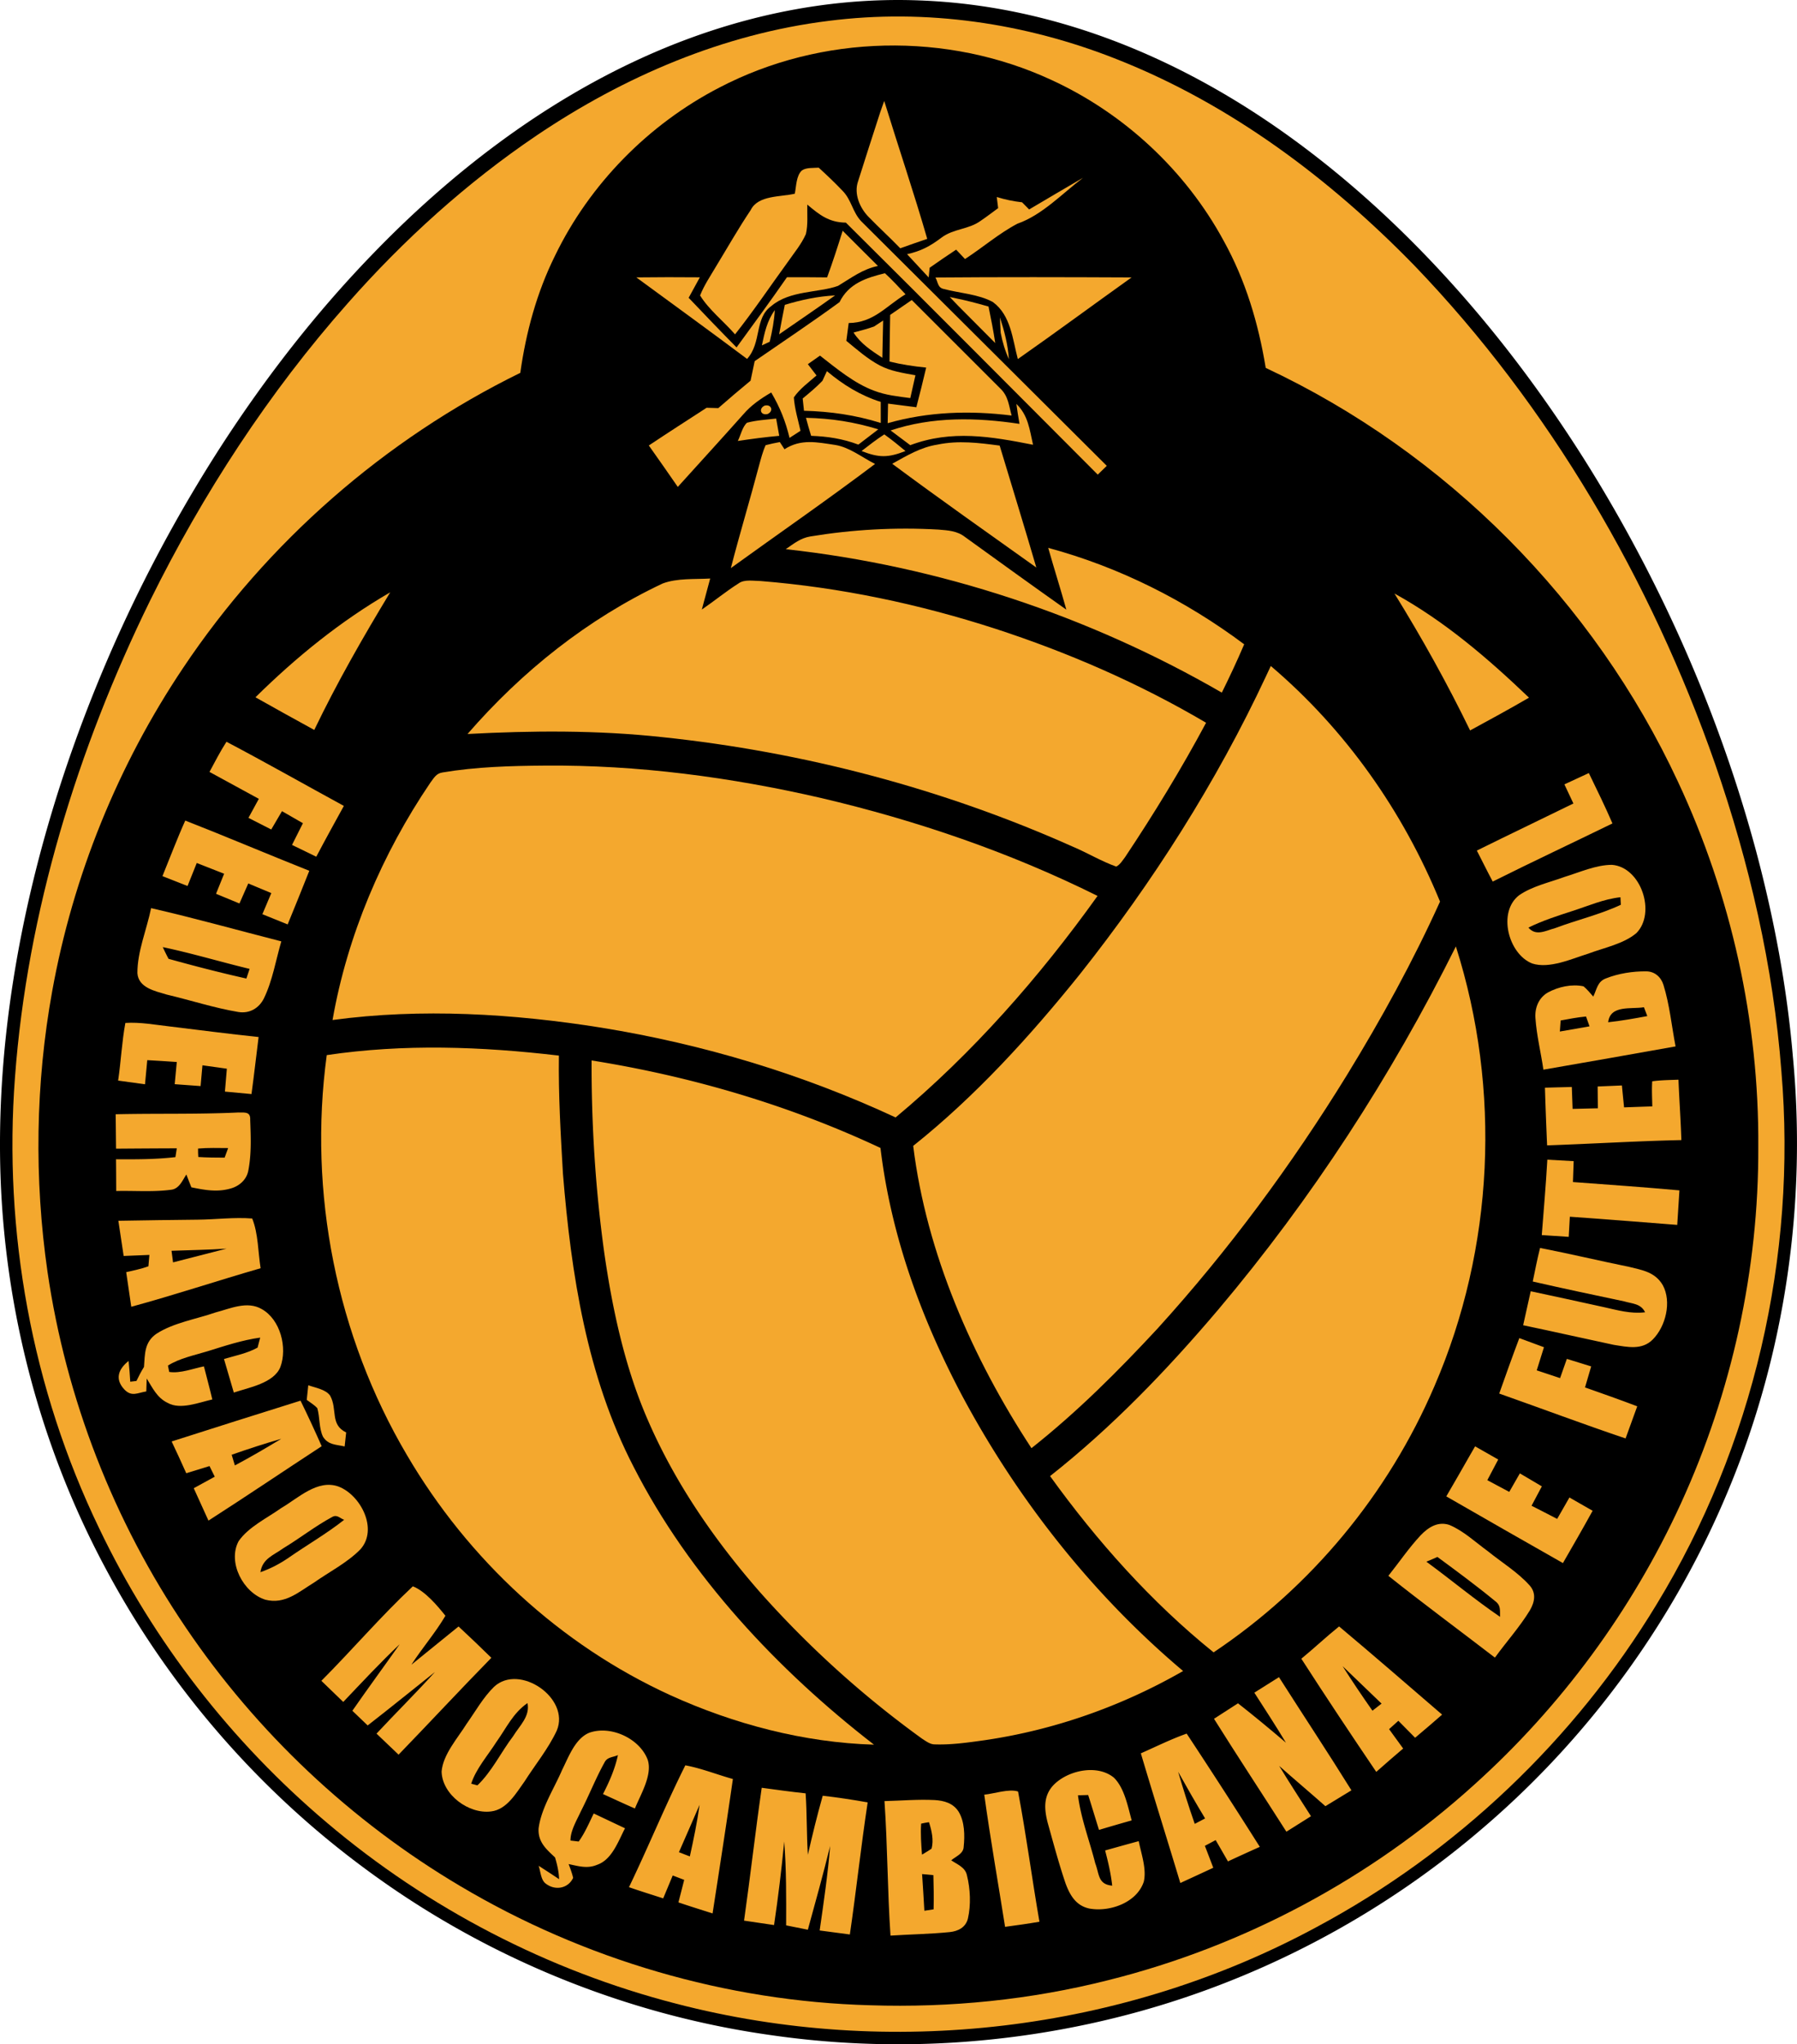
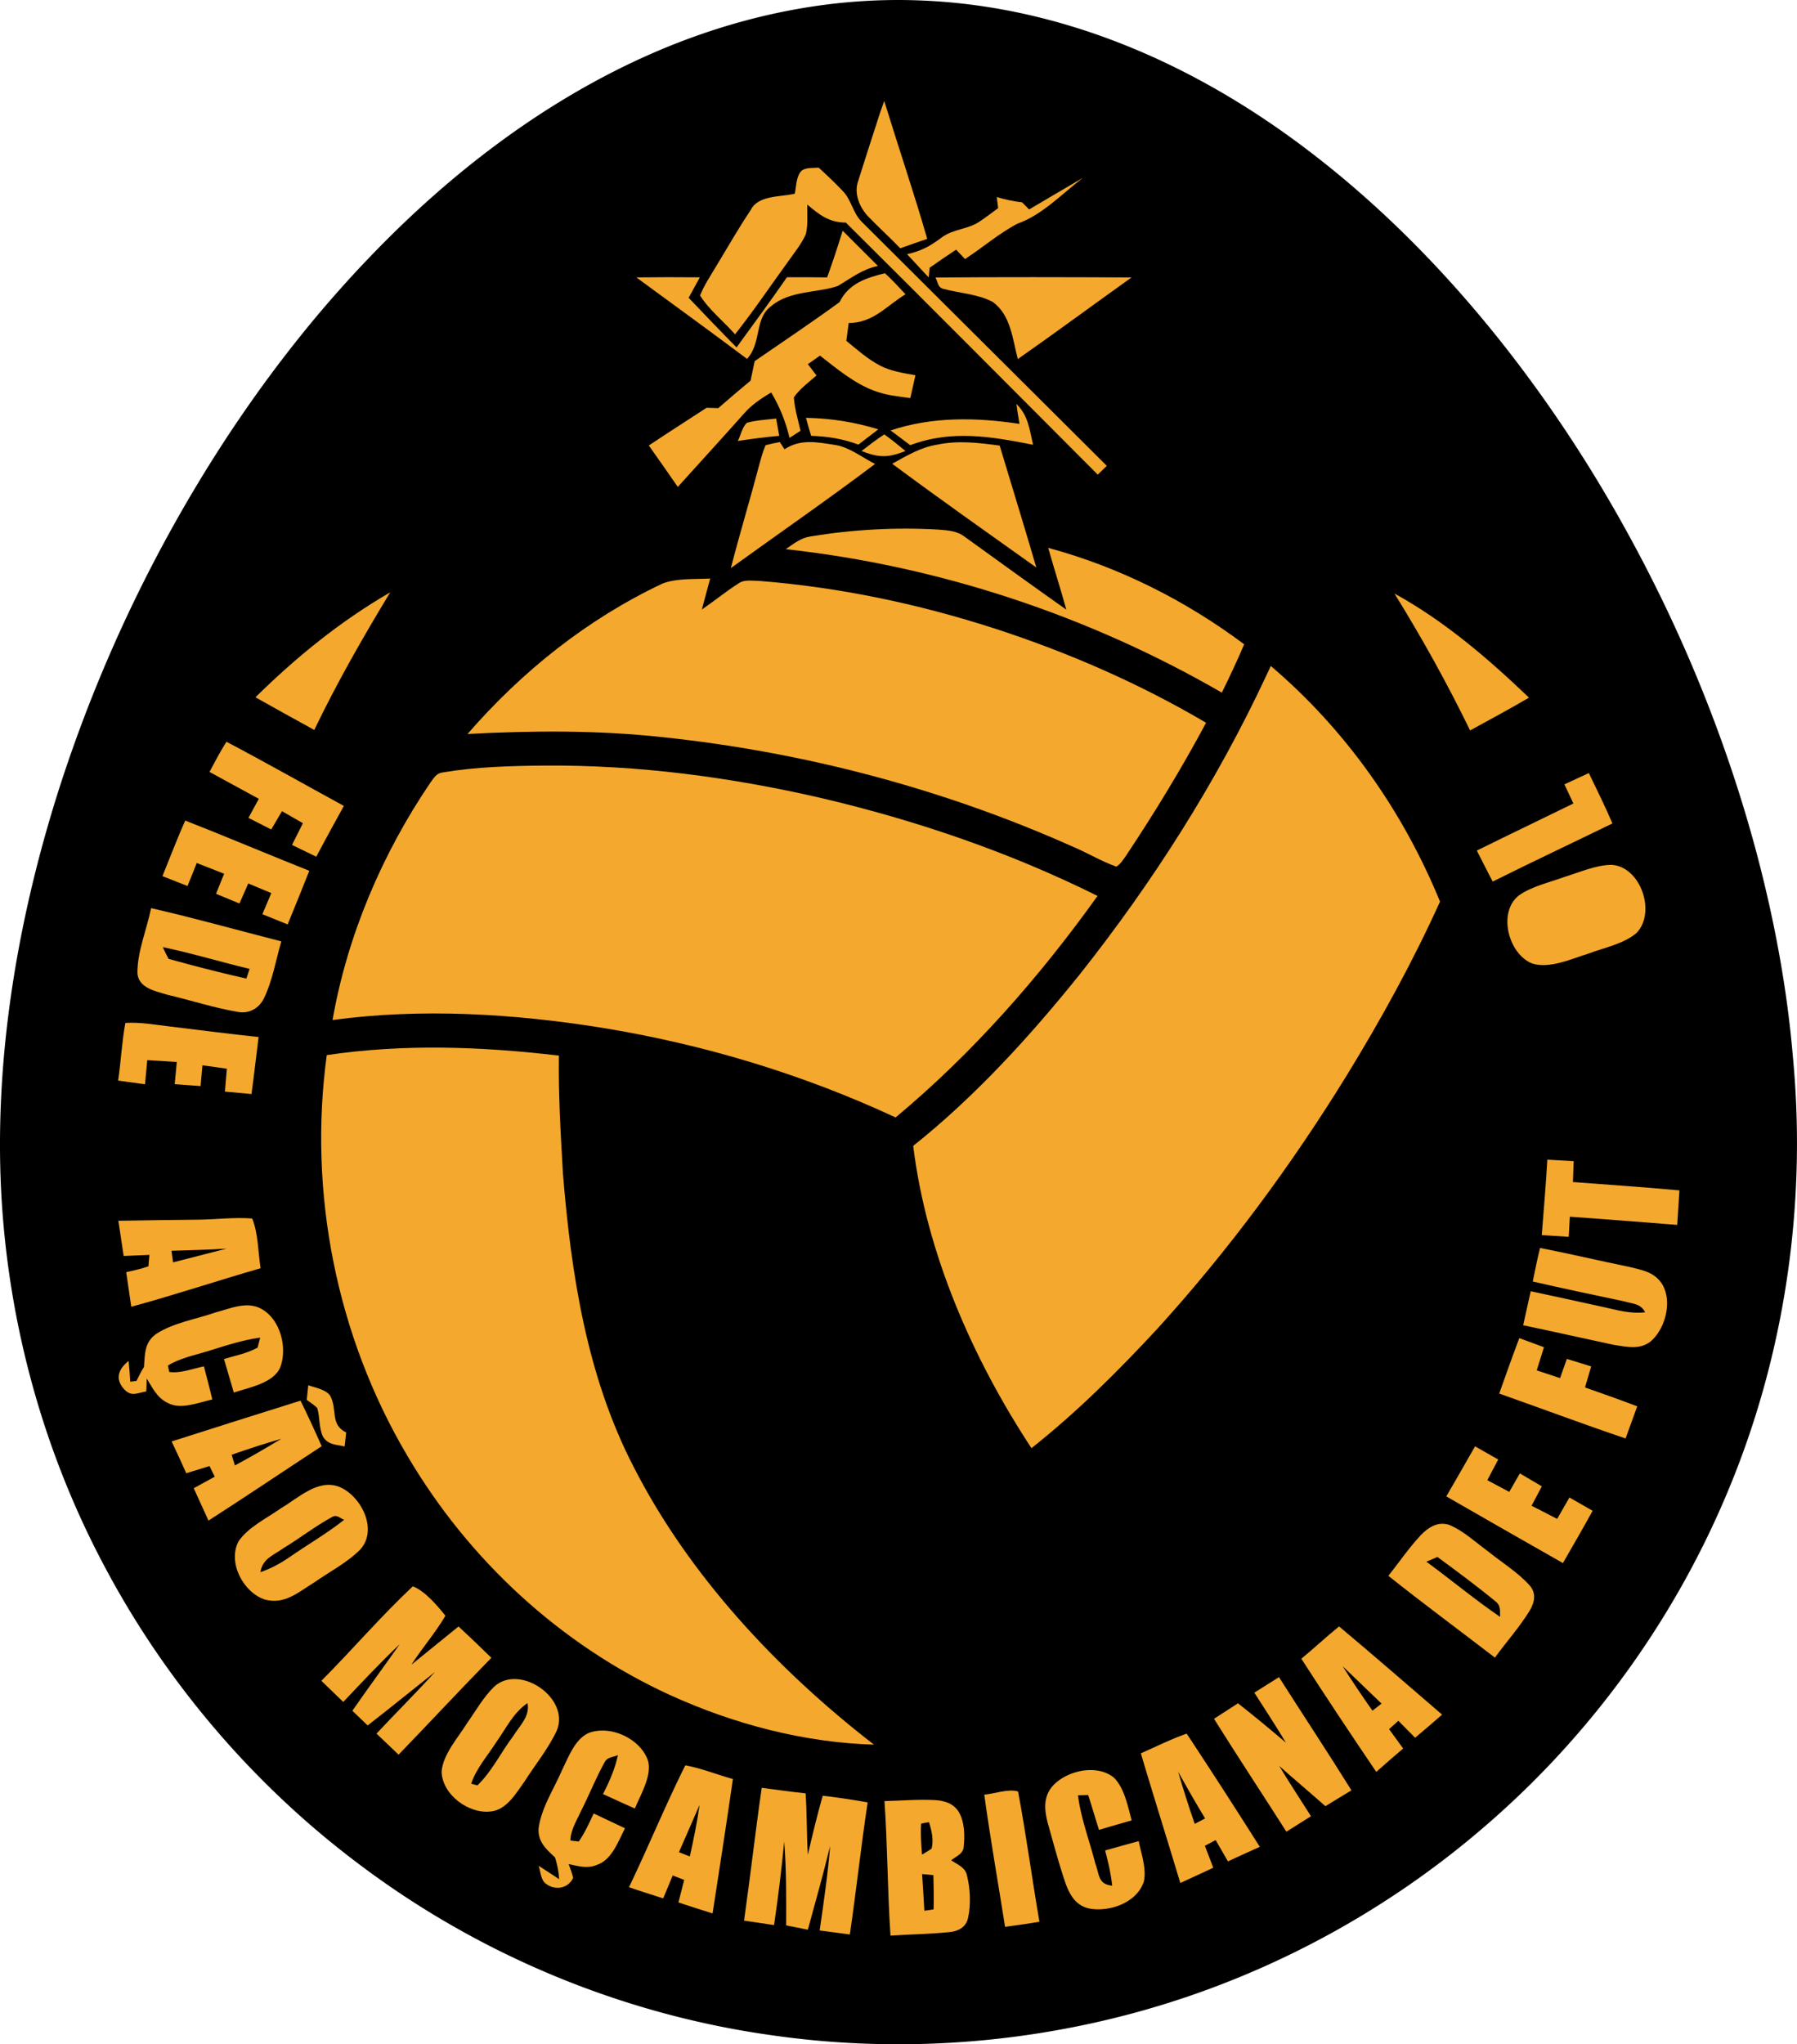
<svg xmlns="http://www.w3.org/2000/svg" viewBox="62.04 29.94 474.89 540.11">
  <path d="M304.99 30.05c35.3 1.29 68.28 14.92 96.8 35.25 33.59 23.96 61.49 57 82.73 92.19 18.33 30.43 32.54 63.44 41.72 97.77 4.66 17.58 8.05 35.6 9.59 53.73 3.69 38.59-1.95 78.16-16.78 114.02-14.03 34.1-36.16 64.86-64.05 88.98-27.82 24.19-61.31 41.76-97.06 50.78-29.91 7.57-61.41 9.31-91.95 4.9-39.06-5.44-76.59-20.93-108.18-44.53-28.13-20.89-51.51-48.08-67.97-79.01C72.88 412.44 63.47 376.89 62.19 341c-1.22-34.71 5.03-70.08 15.6-103.08a383.455 383.455 0 0 1 42.82-90.32c11.66-17.98 24.79-34.89 39.69-50.31 20.61-21.4 44.69-39.96 71.85-52.26 22.88-10.34 47.67-15.95 72.84-14.98Z" />
-   <path fill="#f4a82e" d="M357.23 45.61c29.97 11.83 56.27 31.56 78.63 54.53 35.65 37.1 62.48 83.12 79.41 131.59 9.07 26.17 15.43 53.65 17.54 81.29 4.14 48.95-7.4 98.85-32.98 140.81-21.64 35.74-52.95 65.5-89.78 85.22-51.31 27.77-112.84 34.94-169.27 20.3-33.86-8.72-65.63-25.21-92.31-47.8-25.25-21.33-45.96-47.96-60.22-77.8C70.44 396.84 62.92 355.37 66 314.53c3.22-43.51 16.52-86.77 35.68-125.85 13.93-28.23 31.42-55.1 52.32-78.69 14.68-16.65 31.37-31.77 49.78-44.21 23.16-15.63 49.33-26.86 77.2-30.32 25.85-3.3 52.09.56 76.25 10.15Z" />
  <path d="M339.91 51.07c19.21 8.83 35.44 23.92 45.52 42.51 5.79 10.45 9.17 21.81 11.1 33.56 47.63 22.31 86.77 61.71 108.96 109.38 14.06 30.05 21.44 63.3 21.21 96.48.13 32.37-6.99 64.79-20.47 94.21-12.9 28.18-31.64 53.63-54.69 74.35-27.34 24.72-60.78 42.6-96.54 51.54-20.6 5.22-41.8 7.34-63.02 6.65-37.95-1.01-75.66-12.09-108.28-31.47-28.85-17.08-53.81-40.6-72.59-68.37-19.03-28.06-31.6-60.38-36.51-93.92-3.55-24.55-3.19-49.79 1.24-74.19 5.5-30.44 17.36-59.68 34.58-85.37 22.21-33.22 53.24-60.39 89.12-77.98 1.51-10.73 4.34-21.19 9.16-30.92 9.16-18.95 24.72-34.76 43.4-44.43 27-14.11 60.19-14.84 87.81-2.03Z" />
  <path fill="#f4a82e" d="M295.71 56.61c3.74 12.16 7.84 24.22 11.37 36.44-2.38.83-4.77 1.62-7.13 2.49-2.7-2.8-5.58-5.42-8.29-8.21-2.38-2.38-4.04-6.19-2.85-9.52 1.95-6.1 3.87-12.21 5.87-18.29.34-.97.69-1.94 1.03-2.91ZM278.4 74.24c2.15 1.97 4.28 3.98 6.28 6.09 2.38 2.39 2.64 5.62 4.93 8.05 21.58 21.47 43.36 43.15 64.92 64.64-.8.78-1.59 1.55-2.39 2.32-22.17-22.21-44.29-44.48-66.56-66.58-4.46-.04-6.99-2.06-10.2-4.77-.05 2.56.22 5.31-.37 7.8-1.17 2.66-3.15 5.02-4.8 7.4-4.63 6.36-9.03 12.92-13.92 19.09-2.98-3.43-6.84-6.42-9.24-10.27 1.06-2.71 2.77-5.2 4.24-7.71 3.02-4.96 5.9-10.04 9.14-14.86 1.94-3.97 7.87-3.42 11.65-4.32.4-1.89.35-4.78 1.89-6.15 1.16-.81 3.06-.62 4.43-.73Zm69.85 2.67c-5.5 4.18-10.82 9.86-17.33 12.13-4.91 2.58-9.21 6.33-13.86 9.34-.78-.82-1.56-1.65-2.34-2.48-2.36 1.55-4.68 3.16-7 4.78-.09.86-.17 1.71-.26 2.57-1.89-2.06-3.81-4.09-5.71-6.15 3.63-.8 6.1-2.11 9.03-4.33 3.24-2.47 7.21-2.14 10.45-4.51 1.57-1.06 3.07-2.22 4.59-3.33-.12-.98-.24-1.96-.37-2.94 2.23.69 4.37 1.14 6.69 1.4.62.63 1.24 1.26 1.87 1.89 4.74-2.79 9.47-5.61 14.24-8.37Z" />
  <path fill="#f4a82e" d="M284.73 90.91c3.12 3.09 6.19 6.22 9.32 9.3-4.13.86-7.04 3.17-10.54 5.26-5.09 1.86-12.72 1.15-17.62 5.32-4.55 3.23-2.49 9.64-6.42 13.98-9.7-7.26-19.5-14.38-29.27-21.54 5.6-.07 11.19-.07 16.79-.02-.99 1.8-1.98 3.6-2.96 5.41 4.19 4.4 8.38 8.79 12.66 13.11 4.47-6.15 8.98-12.28 13.32-18.54 3.53-.01 7.07-.01 10.61.04 1.49-4.07 2.82-8.19 4.11-12.32Zm11.17 11.22c1.92 1.77 3.66 3.65 5.44 5.56-5.25 3.2-8.42 7.52-15.02 7.6-.2 1.57-.41 3.13-.62 4.7 2.75 2.28 5.65 4.81 8.81 6.49 2.86 1.53 6.28 2.03 9.45 2.61-.44 2.01-.89 4.02-1.36 6.03-3.32-.45-6.47-.75-9.62-1.97-5.18-1.92-9.91-5.87-14.24-9.25-1.07.75-2.14 1.51-3.21 2.26.77.99 1.53 1.99 2.29 2.98-2.03 1.79-4.46 3.54-5.99 5.8.2 2.96 1.11 5.93 1.76 8.82-.97.62-1.94 1.25-2.9 1.87-1.06-4.42-2.54-8.08-4.84-11.99-2.75 1.61-5.33 3.37-7.41 5.81-5.71 6.42-11.52 12.76-17.28 19.14-2.53-3.66-5.08-7.32-7.66-10.95 5.06-3.37 10.17-6.65 15.27-9.96l3.09.09c2.81-2.46 5.65-4.87 8.53-7.25.35-1.72.72-3.44 1.09-5.16 7.48-5.17 15.07-10.22 22.42-15.59 2.43-4.93 7.03-6.42 12-7.64Zm13.35 1.13c17.27-.14 34.55-.1 51.83-.02-10.04 7.16-19.96 14.5-30.06 21.57-1.4-5.26-1.83-11.55-6.57-15.05-3.74-2.09-8.89-2.37-12.98-3.46-1.66-.35-1.51-1.75-2.22-3.04Z" />
-   <path fill="#f4a82e" d="M282.73 107.99c-4.88 3.5-9.86 6.85-14.79 10.28.47-2.6.98-5.2 1.5-7.79 4.37-1.32 8.72-2.25 13.29-2.49Zm30.3.42c1.27.26 2.53.54 3.78.82 2.17.5 4.31 1.1 6.46 1.69.66 3.21 1.3 6.42 1.78 9.66-3.25-3.27-6.51-6.52-9.75-9.8-.76-.79-1.52-1.58-2.27-2.37Zm-10.04.8c7.8 7.82 15.62 15.61 23.42 23.4 2.11 2.02 2.22 4.45 2.97 7.12-11.05-1.37-22-1.04-32.76 2.02.03-1.72.06-3.45.1-5.17 2.49.32 4.99.65 7.48.96.9-3.49 1.78-6.97 2.6-10.48-3.28-.32-6.48-.8-9.69-1.59.04-4.11.09-8.22.17-12.33 1.9-1.3 3.8-2.62 5.71-3.93Zm-36.19 2.66c-.17 2.84-.69 5.6-1.35 8.36-.69.32-1.38.64-2.07.97.7-3.33 1.37-6.52 3.42-9.33Zm28.63 2.75c-.09 3.28-.14 6.57-.21 9.86-2.91-1.9-5.69-3.7-7.62-6.68 1.81-.49 3.67-.96 5.43-1.59.81-.53 1.61-1.06 2.4-1.59Zm30.86-.82c1.17 3.6 2.12 7.24 2.37 11.03-1.02-2.24-1.71-4.56-2.17-6.97-.09-1.35-.15-2.7-.2-4.06ZM280.56 128c4.34 3.63 8.81 6.4 14.23 8.13.01 1.85.01 3.7.01 5.56-6.68-2.09-13.3-3.04-20.29-3.22-.12-1.08-.24-2.16-.35-3.24 1.81-1.51 3.59-2.96 5.23-4.68.4-.84.78-1.69 1.17-2.55Zm-16.45 9.11c1.8-.46 2.47 1.46.78 2.22-1.82.45-2.46-1.42-.78-2.22Z" />
  <path fill="#f4a82e" d="M330.64 136.67c3.13 3.02 3.48 6.75 4.4 10.78-11.1-2.18-21.5-4-32.45.11-1.73-1.3-3.47-2.58-5.19-3.89 11.03-3.7 22.7-3.45 34.06-1.74-.3-1.75-.6-3.5-.82-5.26Zm-71.2 4.96c2.49-.67 5.16-.8 7.71-1.1.28 1.52.55 3.04.82 4.56-3.67.33-7.31.81-10.95 1.36.76-1.49 1.17-3.67 2.42-4.82Zm15.59-1.3c6.71.15 12.71 1.09 19.12 3.04-1.75 1.36-3.51 2.7-5.27 4.04-4.12-1.55-8.08-2.16-12.48-2.32-.5-1.58-.95-3.16-1.37-4.76Zm20.7 4.38c1.94 1.37 3.77 2.88 5.6 4.4-4.64 1.8-6.97 1.8-11.61 0 1.97-1.53 3.92-3.04 6.01-4.4Zm-31.36 2.85c1.24-.32 2.49-.59 3.75-.82.41.63.82 1.26 1.24 1.9 4.36-2.84 8.67-1.84 13.47-1.13 3.78.64 7 3.27 10.46 5.01-12.49 9.43-25.42 18.35-38.11 27.52 2.34-9.07 5.06-18.04 7.45-27.09.5-1.81.97-3.68 1.74-5.39Z" />
  <path fill="#f4a82e" d="M326.22 147.67c3.23 10.74 6.55 21.45 9.69 32.22-12.73-9.08-25.54-18.09-38.09-27.42 3.89-2.14 7.48-4.36 11.96-5.06 5.55-1.16 10.9-.47 16.44.26Z" />
  <path fill="#f4a82e" d="M310.02 169.86c2.57.22 4.96.32 7.07 1.98 8.89 6.42 17.79 12.85 26.75 19.18-1.52-5.47-3.25-10.87-4.79-16.33 18.75 5.07 36.25 13.87 51.79 25.48-1.84 4.32-3.83 8.56-5.91 12.77-35.19-20.35-74.83-33.48-115.24-37.9 2.1-1.44 3.87-2.93 6.48-3.36 11.19-1.84 22.53-2.47 33.85-1.82Zm-60.3 12.93c-.73 2.74-1.48 5.47-2.21 8.2 3.29-2.25 6.39-4.81 9.76-6.94 1.49-1.09 3.98-.61 5.74-.6 21.12 1.7 41.86 6.07 62.01 12.59 19.35 6.3 38.21 14.51 55.75 24.86-6.52 12.18-13.73 23.98-21.39 35.48-.67.87-1.35 2.04-2.36 2.52-4-1.42-7.69-3.68-11.61-5.32-34.27-15.3-71.12-24.98-108.43-28.89-17.1-1.85-34.24-1.73-51.39-.82 14.39-16.57 31.66-30.37 51.56-39.76 3.85-1.46 8.5-1.08 12.57-1.32Zm-84.56 3.65c-7.19 11.86-14.06 23.86-20.07 36.36-5.19-2.85-10.38-5.71-15.54-8.63 10.8-10.64 22.46-20.12 35.61-27.73Zm265.39.31c13.3 7.34 24.63 17.08 35.56 27.52-5.14 2.98-10.34 5.83-15.57 8.66-6.06-12.46-12.71-24.4-19.99-36.18Zm-32.68 19.15c19.73 16.77 34.92 38.33 44.72 62.25-7.14 15.8-15.54 31.06-24.6 45.84-14.61 23.73-31.31 46.34-50.05 66.97-10.49 11.3-21.21 22.02-33.32 31.6-15.6-23.77-27.76-51.49-31.25-79.87 16.36-13.02 30.92-29.01 44-45.29 19.27-24.3 36.12-50.74 49.26-78.85.42-.88.83-1.77 1.24-2.65Zm-275.98 20.02c10.42 5.49 20.68 11.31 31.02 16.95-2.45 4.46-4.92 8.92-7.29 13.43-2.13-1.04-4.26-2.1-6.41-3.12.95-1.92 1.91-3.83 2.88-5.74-1.84-1.07-3.68-2.12-5.53-3.18-.95 1.61-1.9 3.22-2.84 4.84-2-1.03-4-2.06-6.02-3.07.91-1.67 1.82-3.35 2.74-5.03-4.35-2.37-8.69-4.75-13.04-7.11 1.46-2.71 2.82-5.37 4.49-7.97Z" />
  <path fill="#f4a82e" d="M206 232.22c24.5-.22 49.18 3.06 73.03 8.56 25.15 5.9 49.9 14.35 73.06 25.87-15.36 21.46-33.06 41.62-53.37 58.53-24.68-11.48-50.86-19.35-77.71-23.71-23.29-3.72-47.66-5.2-71.09-2.03 3.91-22.34 13.12-43.93 25.83-62.68.95-1.24 1.54-2.49 3.25-2.73 8.86-1.49 18.03-1.75 27-1.81Zm275.92 1.97c2.13 4.41 4.3 8.8 6.24 13.31-10.54 5.14-21.15 10.12-31.64 15.36-1.45-2.71-2.79-5.46-4.2-8.19 8.48-4.2 17.02-8.27 25.52-12.44-.8-1.68-1.59-3.36-2.38-5.05 2.15-.99 4.3-1.99 6.46-2.99ZM111 246.74c10.97 4.3 21.83 8.92 32.78 13.27-1.86 4.74-3.8 9.45-5.72 14.17-2.23-.9-4.45-1.8-6.68-2.7.79-1.86 1.57-3.72 2.36-5.58-2.04-.84-4.07-1.69-6.09-2.54-.78 1.76-1.55 3.53-2.33 5.29-2.06-.86-4.13-1.71-6.19-2.56.71-1.77 1.42-3.54 2.14-5.3-2.41-.95-4.82-1.91-7.23-2.84-.8 2.03-1.61 4.06-2.44 6.08l-6.63-2.61c2-4.89 3.86-9.86 6.03-14.68Zm377.04 11.7c7.71.6 11.7 12.74 6.44 18.04-3.4 2.88-8.58 3.86-12.69 5.42-4.42 1.37-10.33 4.1-14.89 2.59-6.27-2.54-9.15-13.6-3.41-18.01 3.47-2.41 8.07-3.4 12.01-4.85 4-1.22 8.33-3.19 12.54-3.19Z" />
-   <path d="m490.27 267 .11 1.99c-5.54 2.6-11.64 4.01-17.37 6.17-2.42.63-5.05 2.25-7.06-.14 3.72-1.83 7.63-3.09 11.56-4.36 4.32-1.38 8.28-3.17 12.76-3.66Z" />
  <path fill="#f4a82e" d="M101.97 269.88c11.53 2.64 22.94 5.85 34.41 8.78-1.46 4.99-2.33 10.45-4.63 15.13-1.31 2.58-3.83 4.01-6.74 3.53-6.41-1.08-12.66-3.13-18.98-4.62-3.01-.92-7.39-1.76-7.68-5.63-.03-5.75 2.48-11.56 3.62-17.19Z" />
  <path d="M105.06 280.18c7.71 1.62 15.28 3.91 22.94 5.75-.28.85-.56 1.7-.85 2.55-6.89-1.54-13.77-3.32-20.57-5.21a58.94 58.94 0 0 1-1.52-3.09Z" />
-   <path fill="#f4a82e" d="M446.78 280c12.03 37.82 10.1 79.69-5.65 116.15-12.21 28.52-32.59 53.12-58.38 70.36-16.46-13.26-30.87-29.45-43.21-46.57 16.49-13.02 30.86-27.98 44.43-43.97 24.74-29.31 45.72-61.65 62.81-95.97Zm50.3 6.58c2.25.01 3.91 1.5 4.56 3.58 1.63 5.25 2.16 10.86 3.2 16.25-11.63 2.1-23.28 4.11-34.93 6.15-.65-4.52-1.79-9.03-2.1-13.59-.21-2.74.85-5.42 3.31-6.82 2.76-1.49 6.32-2.28 9.4-1.61.95.8 1.76 1.78 2.57 2.71.95-1.94 1.08-3.95 3.33-4.8 3.28-1.31 7.14-1.91 10.66-1.87Z" />
  <path d="M496.48 296.06c.3.78.59 1.56.89 2.34-3.43.64-6.86 1.25-10.34 1.63.52-4.67 6.17-3.39 9.45-3.97Zm-15.3 2.45c.31.86.62 1.73.92 2.6-2.61.45-5.23.91-7.84 1.37l.21-2.92c2.23-.41 4.44-.84 6.71-1.05Z" />
  <path fill="#f4a82e" d="M95.17 300.21c3.9-.26 7.94.5 11.81.94 7.8.93 15.59 1.98 23.4 2.78-.64 5.02-1.19 10.06-1.88 15.07-2.34-.21-4.68-.43-7.02-.65l.51-6.05c-2.15-.31-4.3-.61-6.45-.9-.16 1.83-.33 3.66-.49 5.49-2.28-.15-4.56-.33-6.84-.5.18-1.96.37-3.91.55-5.86-2.6-.18-5.2-.35-7.8-.49l-.6 6.38c-2.37-.33-4.73-.66-7.1-.98.75-5.05.98-10.21 1.91-15.23Zm114.57 8.63c-.15 10.42.47 20.8 1.07 31.2 2.16 26.52 6.31 53.59 18.69 77.48 14.66 28.75 38.11 53.74 63.51 73.38-18.52-.55-37.02-5.43-53.84-13.08-29.1-13.31-53.42-35.86-69.58-63.42-18.64-31.57-26.13-69.38-21.2-105.69 20.44-3.03 40.89-2.27 61.35.13Z" />
-   <path fill="#f4a82e" d="M218.38 310.12c26.3 4.19 52.21 11.8 76.34 23.12 2.75 22.92 10.55 44.45 21.23 64.8 14.75 27.78 34.68 53.11 58.75 73.4-16.25 9.32-34.17 15.65-52.73 18.32-4.29.6-8.68 1.22-13.01 1.06-1.2-.04-2.28-.89-3.26-1.51a264.329 264.329 0 0 1-43.04-38.95c-11.96-13.72-22.33-28.76-29.55-45.53-5.96-13.74-9.24-29.03-11.37-43.81-2.34-16.85-3.42-33.89-3.36-50.9Zm280.29 5.51c2.29-.32 4.63-.33 6.94-.42.2 5.32.6 10.63.76 15.95-11.84.26-23.65.99-35.48 1.4-.22-5.08-.42-10.16-.57-15.24 2.37-.07 4.73-.13 7.1-.19l.21 5.79c2.23-.05 4.45-.11 6.68-.16-.03-1.92-.05-3.84-.06-5.76l6.41-.27c.18 1.93.38 3.86.57 5.79 2.49-.09 4.98-.18 7.46-.26-.04-2.21-.17-4.44-.02-6.63Zm-373.65 8.24c1.66.05 3.25-.3 3.14 1.93.16 4.39.36 8.98-.48 13.32-.41 2.46-2.37 4.2-4.7 4.84-3.57 1.02-6.84.4-10.37-.32-.45-1.13-.89-2.26-1.32-3.39-1.01 1.52-1.8 3.61-3.79 4-4.83.69-9.87.25-14.75.37-.01-2.8-.02-5.6-.05-8.39 5.25.03 10.47.04 15.7-.57.12-.78.24-1.55.36-2.32-5.35.01-10.7.05-16.05.09-.04-3.03-.06-6.06-.1-9.09 10.81-.25 21.61.04 32.41-.47Z" />
  <path d="M114.38 333.4c2.63-.24 5.31-.14 7.95-.13-.31.84-.62 1.68-.93 2.53-2.33-.01-4.64-.02-6.96-.17-.05-.74-.07-1.49-.06-2.23Z" />
  <path fill="#f4a82e" d="M470.95 336.34c2.32.12 4.64.26 6.96.39-.06 1.84-.12 3.68-.19 5.52 9.38.69 18.77 1.35 28.14 2.2-.2 3.04-.39 6.08-.58 9.12-9.46-.73-18.92-1.51-28.38-2.16l-.3 5.32c-2.37-.16-4.75-.31-7.12-.47.51-6.64 1.1-13.27 1.47-19.92Zm-356.69 15.85c4.78-.04 9.67-.69 14.43-.31 1.61 3.98 1.54 8.9 2.22 13.14-11.42 3.29-22.71 7.06-34.18 10.18-.44-3.04-.91-6.09-1.34-9.14 1.95-.46 3.98-.85 5.87-1.55l.26-3.01c-2.27.08-4.53.18-6.8.28-.45-3.1-.94-6.2-1.4-9.3 6.98-.13 13.96-.21 20.94-.29Z" />
  <path d="M121.91 359.84c-4.72 1.2-9.43 2.41-14.14 3.63-.14-1.02-.27-2.04-.4-3.06 4.85-.18 9.69-.24 14.54-.57Z" />
  <path fill="#f4a82e" d="M469.03 359.66c7.86 1.53 15.65 3.39 23.5 4.99 3.58.88 6.9 1.38 8.93 4.84 2.39 4.37.79 10.89-2.63 14.34-2.88 2.92-6.72 1.99-10.34 1.43-7.98-1.7-15.94-3.51-23.93-5.18.67-2.99 1.33-5.99 2-8.98 6.41 1.38 12.81 2.75 19.21 4.17 3.74.82 7.12 1.85 11.02 1.39-1.14-2.33-3.32-2.23-5.55-2.89-8.06-1.7-16.11-3.4-24.14-5.24.61-2.96 1.19-5.94 1.93-8.87ZM131.19 375.8c4.97 2.77 6.84 10.23 4.94 15.33-1.71 4.27-8.38 5.42-12.3 6.74-.87-2.96-1.75-5.91-2.6-8.87 2.93-.87 6.19-1.5 8.88-3.01l.69-2.64c-4.77.66-9.26 2.16-13.83 3.58-3.47 1.08-7.48 1.85-10.55 3.81l.34 1.68c2.96.44 6.26-.89 9.17-1.47.74 2.91 1.53 5.81 2.22 8.74-3.49.77-8.44 2.82-11.79.91-2.8-1.32-3.99-3.94-5.55-6.44-.04 1.14-.07 2.28-.11 3.41-2.31.37-3.86 1.49-5.77-.49-2.63-2.78-1.59-5.42 1.09-7.56.19 1.83.34 3.65.44 5.48.55-.07 1.1-.13 1.64-.2.61-1.27 1.25-2.51 1.99-3.7.26-3.5.1-6.54 3.28-8.76 4.54-2.93 10.51-3.86 15.6-5.63 3.91-1.02 8.37-3.13 12.22-.91Zm332.36 7.68c2.17.81 4.34 1.61 6.51 2.41-.63 2.04-1.28 4.07-1.91 6.11 2.06.68 4.12 1.37 6.17 2.05.6-1.69 1.2-3.39 1.79-5.08 2.14.66 4.28 1.34 6.43 1.99-.55 1.85-1.1 3.7-1.63 5.55 4.61 1.63 9.23 3.25 13.8 4.99-1.03 2.82-2.05 5.66-3.08 8.49-11.19-3.77-22.25-7.93-33.39-11.86 1.73-4.9 3.47-9.79 5.31-14.65Zm-320.04 12.46c1.82.66 4.6 1.07 5.77 2.74 2.01 3.64-.1 7.62 4.24 9.73-.13 1.23-.26 2.47-.4 3.7-2.26-.53-4.32-.36-5.71-2.55-1.1-2.24-.82-5.15-1.51-7.56-.78-.87-1.87-1.49-2.8-2.2.14-1.28.27-2.57.41-3.86Zm-2.05 4.07c1.95 3.97 3.8 7.99 5.59 12.03-9.99 6.53-19.88 13.22-29.92 19.66-1.29-2.85-2.61-5.7-3.89-8.56 1.85-1.01 3.7-2.02 5.55-3.04-.46-.93-.92-1.87-1.38-2.81-2.05.62-4.1 1.25-6.15 1.89-1.25-2.81-2.54-5.61-3.86-8.39 11.34-3.64 22.7-7.22 34.06-10.78Z" />
  <path d="M136.36 410.09c-4.03 2.44-8.09 4.82-12.25 7.03-.28-.94-.57-1.88-.85-2.82 4.33-1.52 8.69-2.94 13.1-4.21Z" />
  <path fill="#f4a82e" d="M451.86 412.08c2.04 1.15 4.08 2.31 6.11 3.48-.96 1.82-1.92 3.63-2.88 5.46 1.94 1.02 3.87 2.05 5.8 3.09.93-1.64 1.86-3.26 2.8-4.89 1.94 1.15 3.87 2.29 5.81 3.43-.9 1.71-1.81 3.42-2.72 5.12 2.27 1.13 4.51 2.33 6.77 3.48 1.08-1.89 2.16-3.77 3.24-5.66 2.04 1.17 4.08 2.34 6.13 3.51-2.55 4.64-5.2 9.23-7.85 13.82-10.28-5.85-20.57-11.7-30.82-17.62 2.1-3.58 4.15-7.19 6.21-10.79.47-.81.93-1.62 1.4-2.43Zm-300.39 10.61c5.88 2.21 10.59 11.31 5.8 16.61-3.46 3.53-8.19 5.92-12.23 8.76-4.09 2.5-7.69 5.86-12.87 4.54-5.8-1.8-10.08-9.86-7.07-15.47 2.61-3.78 7.58-6.12 11.28-8.76 4.47-2.61 9.55-7.64 15.09-5.68Z" />
  <path d="M152.99 431.49c-4.65 3.67-9.69 6.56-14.56 9.94-2.39 1.65-4.82 2.93-7.57 3.9.56-3.64 3.47-4.45 6.11-6.37 4.35-2.62 8.38-5.81 12.84-8.21 1.3-.74 1.97.29 3.18.74Z" />
  <path fill="#f4a82e" d="M445.03 432.83c3.73 1.54 6.93 4.58 10.18 6.94 3.64 2.95 7.87 5.52 11.01 9 1.86 2.04 1.4 4.42.13 6.62-2.69 4.41-6.22 8.33-9.25 12.51-9.38-7.21-18.91-14.24-28.16-21.61 2.86-3.58 5.46-7.44 8.6-10.78 2.01-2.07 4.49-3.65 7.49-2.68Z" />
  <path d="M441.9 441.3c5.12 3.77 10.3 7.59 15.2 11.62 1.64 1.21 1.29 2.42 1.36 4.21-6.69-4.56-12.94-9.79-19.48-14.58.98-.39 1.96-.81 2.92-1.25Z" />
  <path fill="#f4a82e" d="M171.14 449.06c3.21 1.25 6.44 5.05 8.61 7.78-2.65 4.51-6.15 8.52-8.99 12.93 4.17-3.35 8.3-6.75 12.46-10.1 2.93 2.72 5.82 5.48 8.67 8.28-8.27 8.44-16.3 17.1-24.52 25.59-1.94-1.86-3.88-3.71-5.83-5.56 5.1-5.47 10.43-10.73 15.44-16.28-5.93 4.7-11.8 9.49-17.78 14.12-1.35-1.29-2.7-2.59-4.04-3.88 4.1-5.91 8.36-11.7 12.51-17.58-5.17 4.88-10.02 10.11-14.92 15.25-1.93-1.86-3.86-3.72-5.78-5.58 8.15-8.18 15.76-17.09 24.17-24.97Zm244.78 10.6c9.15 7.67 18.17 15.51 27.22 23.3-2.35 2.06-4.73 4.1-7.13 6.11-1.47-1.49-2.95-2.98-4.43-4.48-.81.74-1.63 1.47-2.45 2.21 1.25 1.7 2.49 3.41 3.72 5.12-2.39 2.03-4.76 4.08-7.11 6.17-6.7-9.89-13.33-19.86-19.8-29.9 3.39-2.77 6.57-5.79 9.98-8.53Z" />
  <path d="M416.85 470.16c3.45 3.28 6.84 6.61 10.29 9.89l-2.41 1.87c-2.71-3.86-5.35-7.77-7.88-11.76Z" />
  <path fill="#f4a82e" d="M209.18 487.17c-2.22 4.78-5.7 9.01-8.53 13.46-2.21 3.08-4.69 7.44-8.84 7.91-5.87.76-12.91-4.4-13.07-10.53.36-4.53 4.28-8.87 6.62-12.63 2.31-3.26 4.37-6.97 7.24-9.77 6.7-6.25 20.19 2.99 16.58 11.56Zm190.85-14.11c6.36 9.98 12.9 19.85 19.15 29.9-2.29 1.39-4.58 2.8-6.88 4.19-4.04-3.58-8.18-7.05-12.21-10.64 2.72 4.48 5.58 8.87 8.4 13.29-2.17 1.36-4.33 2.73-6.5 4.09-6.35-9.96-12.86-19.83-19.13-29.83 2.11-1.36 4.22-2.73 6.34-4.09 4.3 3.37 8.51 6.86 12.67 10.41-2.68-4.47-5.53-8.83-8.35-13.22 2.17-1.36 4.34-2.73 6.51-4.1Z" />
  <path d="M201.44 479.91c.72 3.51-2.09 5.97-3.78 8.73-3.2 4.21-5.63 9.37-9.46 13.01l-1.64-.43c1.27-3.96 4.41-7.49 6.65-11.02 2.7-3.77 4.34-7.58 8.23-10.29Z" />
  <path fill="#f4a82e" d="M233.23 494.95c1.25 4.01-1.92 9.13-3.4 12.81-2.83-1.22-5.62-2.54-8.44-3.81 1.7-3.29 3.16-6.65 3.95-10.29-1.44.64-2.84.46-3.59 2.02-2.3 4.16-4.05 8.63-6.22 12.86-1.07 2.35-2.75 5.07-2.73 7.69l2.17.26c1.61-2.22 2.77-4.94 3.97-7.41 2.76 1.3 5.51 2.61 8.27 3.91-1.75 3.36-3.44 8.31-7.35 9.64-2.63 1.11-4.92.36-7.55-.18.45 1.2.91 2.39 1.19 3.65-1.35 2.83-4.73 3.39-7.15 1.57-1.4-.91-1.45-3.35-1.97-4.77 1.81 1.16 3.62 2.33 5.41 3.54-.07-1.99-.5-3.85-1.07-5.75-2.36-2.2-4.57-4.12-4.34-7.69.68-5.34 4.09-10.48 6.2-15.41 1.7-3.38 3.44-8.31 7.19-9.84 5.68-2.03 13.37 1.52 15.46 7.2Zm142.41-6.97c6.54 9.9 12.99 19.89 19.33 29.92a584.49 584.49 0 0 0-8.42 3.84c-1.08-1.88-2.16-3.75-3.25-5.63-.95.51-1.9 1.02-2.85 1.52.75 1.93 1.48 3.86 2.22 5.79-2.9 1.36-5.81 2.69-8.71 4.03-3.44-11.43-7.03-22.81-10.43-34.26 4.01-1.77 7.98-3.75 12.11-5.21Zm-132.49 8.38c4.27.78 8.39 2.46 12.57 3.61-1.7 11.85-3.54 23.68-5.37 35.52-3.01-.97-6.03-1.9-9.02-2.92.51-1.98 1.02-3.97 1.52-5.95-1.01-.39-2.02-.77-3.03-1.16-.84 2.02-1.68 4.04-2.52 6.05-3.01-.98-6.05-1.91-9.04-2.96 5.12-10.63 9.62-21.66 14.89-32.19Zm113.26 3.26c2.79 2.73 3.69 7.64 4.7 11.29-2.89.81-5.77 1.65-8.64 2.51-.96-3.07-1.88-6.15-2.86-9.22-.9.03-1.8.05-2.7.08.81 6.25 3.03 11.88 4.57 17.96 1.11 2.9.68 5.56 4.48 5.91-.34-3.16-1.07-6.23-1.87-9.3 2.96-.83 5.91-1.66 8.88-2.46.66 3.33 2.12 7.34 1.34 10.7-1.83 5.58-9.03 8.08-14.37 7.11-3.56-.76-5.14-3.5-6.31-6.66-1.8-5.3-3.24-10.73-4.75-16.12-.91-3.6-1.12-7.06 1.63-9.91 3.78-3.84 11.5-5.52 15.9-1.89Z" />
  <path d="M373.38 498.06c2.32 4.14 4.67 8.27 7.13 12.33-.92.47-1.83.95-2.74 1.43-1.59-4.55-3.03-9.14-4.39-13.76Z" />
  <path fill="#f4a82e" d="M263.34 502.29c3.86.52 7.72 1.06 11.6 1.47.37 5.41.25 10.83.59 16.24 1.2-5.24 2.46-10.45 3.93-15.61 3.97.45 7.95 1.06 11.88 1.76-1.77 11.61-3.01 23.29-4.71 34.9-2.66-.37-5.32-.69-7.98-1.06 1.07-7.41 2.16-14.85 2.77-22.32-1.82 7.41-3.86 14.77-5.89 22.12-1.92-.38-3.83-.76-5.74-1.15.02-7.39.08-14.77-.51-22.15-.7 7.38-1.59 14.73-2.68 22.07-2.64-.39-5.29-.79-7.93-1.17 1.66-11.68 2.98-23.42 4.67-35.1Zm67.74.98c2.15 11.39 3.67 22.97 5.65 34.41-3.02.52-6.05.95-9.08 1.35-1.84-11.64-3.89-23.25-5.5-34.92 2.66-.26 6.51-1.62 8.93-.84Zm-35.3 2.54c4.4-.11 8.84-.5 13.23-.28 2.54.15 4.92.82 6.35 3.06 1.62 2.63 1.66 6.31 1.35 9.28-.05 1.84-2.05 2.54-3.3 3.58 1.61 1.1 3.73 1.84 4.16 3.97.9 3.58 1.09 7.84.25 11.45-.58 2.32-2.59 3.32-4.81 3.55-5.19.52-10.44.59-15.64.93-.81-11.84-.77-23.7-1.59-35.54Z" />
  <path d="M246.92 506.79c-.64 4.59-1.58 9.12-2.58 13.64-.96-.37-1.92-.74-2.88-1.12 1.85-4.16 3.63-8.35 5.46-12.52Zm58.55 4.97c.68-.15 1.37-.28 2.07-.38.7 2.19 1.29 4.7.69 6.98-.81.59-1.69 1.08-2.54 1.59-.19-2.71-.42-5.47-.22-8.19Zm.25 13.33c.99.09 1.98.19 2.98.28.09 3.01.14 6.02.06 9.04-.81.12-1.63.25-2.44.37-.17-3.23-.39-6.46-.6-9.69Z" />
</svg>